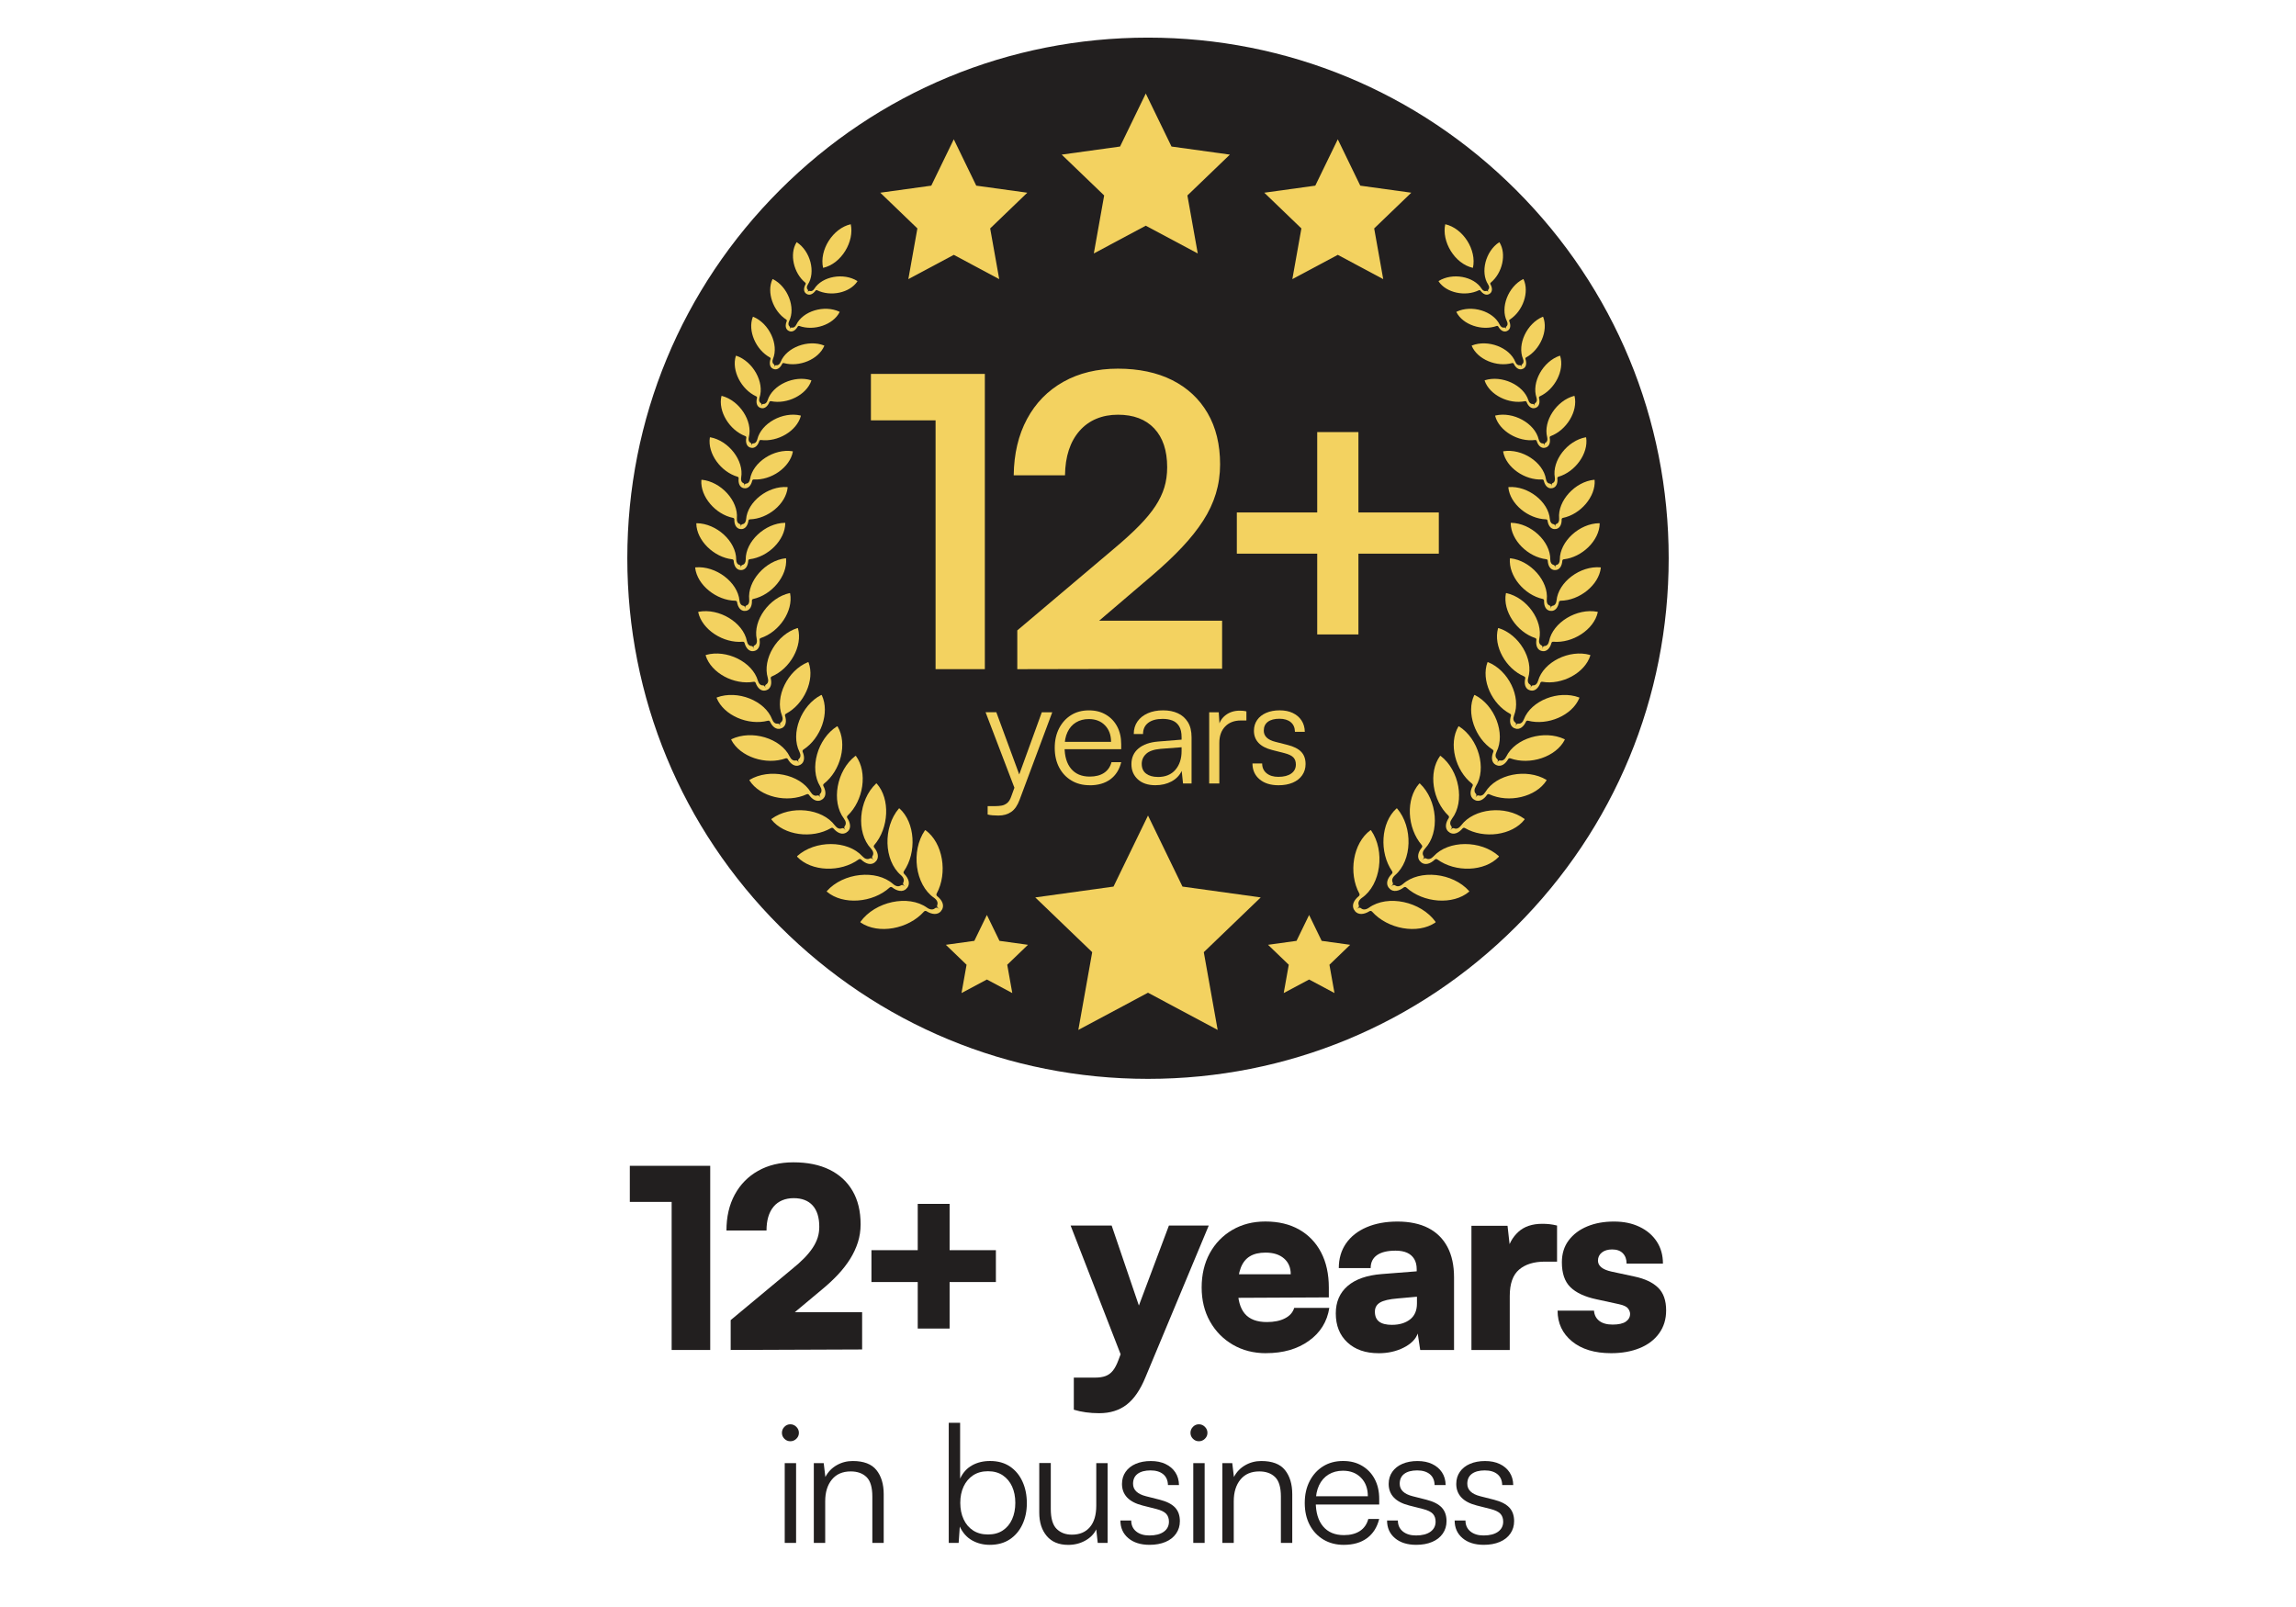
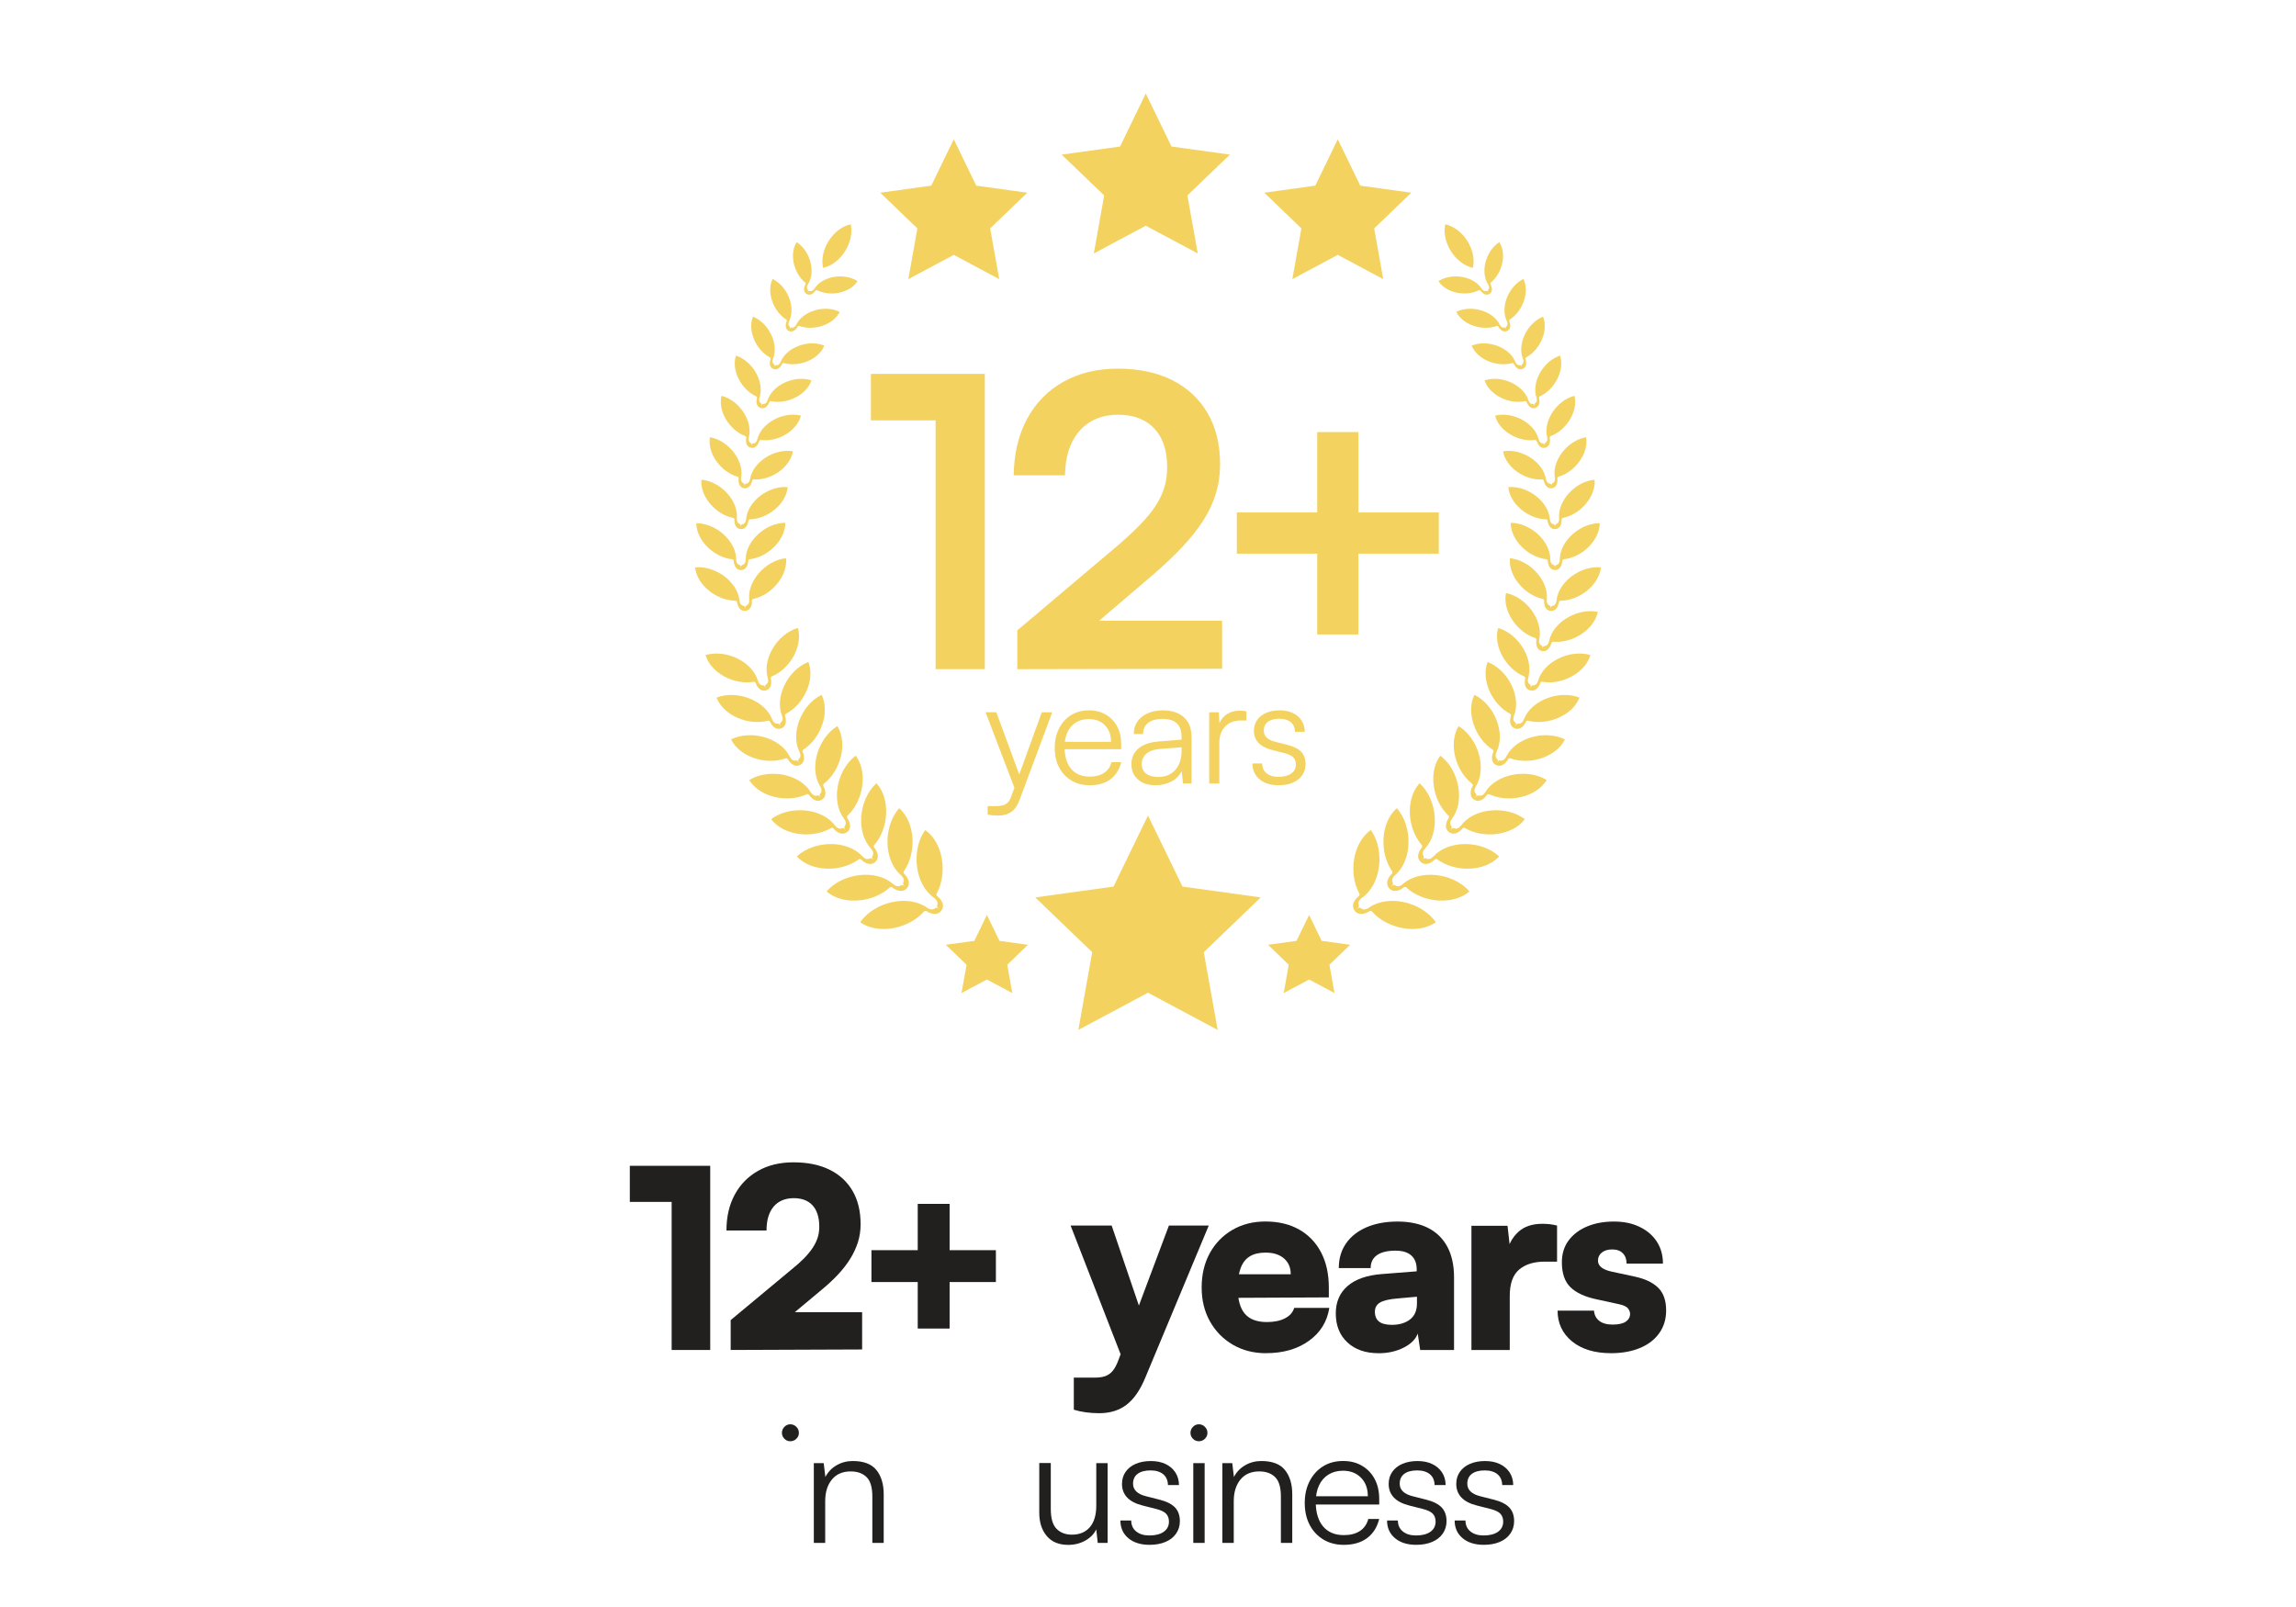
<svg xmlns="http://www.w3.org/2000/svg" id="Finals" viewBox="0 0 1000 700">
  <defs>
    <style> .cls-1 { fill: #f3d260; } .cls-2 { fill: #221f1f; } </style>
  </defs>
  <g id="VRT-Years">
    <g>
      <g>
        <path class="cls-2" d="M292.52,523.54h-18.21v-15.72h35.02v80.22h-16.8v-64.5Z" />
        <path class="cls-2" d="M375.48,587.82l-57.24.22v-13.01l26.45-22.01c2.17-1.73,4.01-3.38,5.53-4.93,1.52-1.55,2.76-3.07,3.74-4.55.98-1.48,1.7-2.96,2.17-4.44.47-1.48.7-3.05.7-4.72,0-4.05-.96-7.14-2.87-9.27-1.92-2.13-4.68-3.2-8.29-3.2s-6.67,1.23-8.73,3.69c-2.06,2.46-3.09,5.93-3.09,10.41h-17.45c0-6,1.21-11.22,3.63-15.67,2.42-4.44,5.82-7.9,10.19-10.35,4.37-2.46,9.49-3.69,15.34-3.69,6.14,0,11.38,1.07,15.72,3.2,4.34,2.13,7.68,5.2,10.03,9.22,2.35,4.01,3.52,8.87,3.52,14.58,0,2.75-.4,5.37-1.19,7.86-.8,2.49-1.92,4.9-3.36,7.21-1.45,2.31-3.18,4.55-5.2,6.72-2.02,2.17-4.3,4.3-6.83,6.4l-17.78,14.85-6.5-4.77h41.52v16.26Z" />
        <path class="cls-2" d="M379.55,544.57h54.2v13.88h-54.2v-13.88ZM413.59,524.4v54.31h-13.88v-54.31h13.88Z" />
        <path class="cls-2" d="M484.17,533.84l15.94,46.83-8.13,19.3-25.69-66.13h17.89ZM467.69,614.06v-13.98h9.22c1.88,0,3.43-.24,4.66-.71,1.23-.47,2.28-1.25,3.14-2.33.87-1.08,1.66-2.6,2.39-4.55l22.01-58.65h17.35l-27.54,66.02c-2.24,5.49-4.97,9.49-8.19,11.98-3.22,2.49-7.21,3.74-11.98,3.74-2.02,0-3.96-.13-5.8-.38-1.84-.25-3.6-.63-5.26-1.14Z" />
        <path class="cls-2" d="M551.44,589.45c-5.42,0-10.24-1.23-14.47-3.69-4.23-2.46-7.55-5.84-9.97-10.14-2.42-4.3-3.63-9.23-3.63-14.8s1.17-10.61,3.52-14.91c2.35-4.3,5.62-7.68,9.81-10.14,4.19-2.46,9-3.69,14.42-3.69,5.71,0,10.62,1.18,14.74,3.52,4.12,2.35,7.3,5.67,9.54,9.97,2.24,4.3,3.36,9.41,3.36,15.34v4.23l-46.62.22.22-10.3h29.81c0-2.89-.98-5.19-2.93-6.88-1.95-1.7-4.63-2.55-8.02-2.55-2.82,0-5.11.54-6.88,1.63-1.77,1.08-3.09,2.76-3.96,5.04-.87,2.28-1.3,5.19-1.3,8.73,0,5.06,1.03,8.8,3.09,11.22,2.06,2.42,5.26,3.63,9.59,3.63,3.18,0,5.82-.54,7.91-1.63,2.1-1.08,3.43-2.6,4.01-4.55h15.29c-.94,6-3.9,10.79-8.89,14.36-4.99,3.58-11.2,5.37-18.65,5.37Z" />
        <path class="cls-2" d="M600.44,589.45c-5.71,0-10.24-1.57-13.61-4.72s-5.04-7.35-5.04-12.63c0-4.99,1.72-8.96,5.15-11.93,3.43-2.96,8.4-4.7,14.91-5.2l15.18-1.19v-.87c0-1.81-.36-3.31-1.08-4.5-.72-1.19-1.75-2.1-3.09-2.71-1.34-.61-3.02-.92-5.04-.92-3.54,0-6.23.65-8.08,1.95-1.84,1.3-2.76,3.18-2.76,5.64h-13.88c0-4.12,1.05-7.7,3.14-10.73,2.1-3.04,5.08-5.38,8.94-7.05,3.87-1.66,8.36-2.49,13.5-2.49s9.74.94,13.39,2.82c3.65,1.88,6.43,4.63,8.35,8.24,1.91,3.61,2.87,8.02,2.87,13.23v31.66h-14.74l-1.08-7.16c-.87,2.46-2.91,4.5-6.12,6.13-3.22,1.63-6.85,2.44-10.9,2.44ZM606.29,577.09c3.18,0,5.78-.78,7.81-2.33,2.02-1.55,3.04-3.88,3.04-6.99v-2.93l-8.46.76c-3.61.29-6.16.89-7.64,1.79-1.48.9-2.22,2.22-2.22,3.96,0,1.95.61,3.4,1.84,4.34,1.23.94,3.11,1.41,5.64,1.41Z" />
        <path class="cls-2" d="M678.16,533.84v15.72h-5.31c-4.77,0-8.51,1.16-11.22,3.47-2.71,2.31-4.07,6.14-4.07,11.49v23.52h-16.69v-54.1h15.72l1.3,11.6h-1.52c.72-3.61,2.37-6.59,4.93-8.94,2.56-2.35,6.05-3.52,10.46-3.52,1.01,0,2.04.05,3.09.16,1.05.11,2.15.31,3.31.6Z" />
        <path class="cls-2" d="M678.42,570.91h15.83c.14,1.88.9,3.36,2.28,4.44,1.37,1.08,3.32,1.63,5.85,1.63s4.52-.43,5.75-1.3c1.23-.87,1.84-1.99,1.84-3.36,0-.79-.31-1.59-.92-2.39-.61-.79-1.93-1.41-3.96-1.84l-9.97-2.17c-4.99-1.08-8.71-2.84-11.17-5.26-2.46-2.42-3.69-6.02-3.69-10.79,0-3.76.99-6.96,2.98-9.59,1.99-2.64,4.68-4.66,8.08-6.07,3.4-1.41,7.26-2.11,11.6-2.11s7.9.76,11.11,2.28c3.22,1.52,5.73,3.65,7.54,6.4,1.81,2.75,2.71,5.96,2.71,9.65h-15.83c0-1.88-.54-3.38-1.63-4.5-1.08-1.12-2.64-1.68-4.66-1.68-1.88,0-3.38.45-4.5,1.35-1.12.9-1.68,2.08-1.68,3.52,0,2.31,1.95,3.9,5.85,4.77l10.08,2.17c4.48.94,7.89,2.55,10.24,4.82,2.35,2.28,3.52,5.58,3.52,9.92,0,3.83-1.01,7.16-3.04,9.97-2.02,2.82-4.84,4.97-8.46,6.45-3.61,1.48-7.77,2.22-12.47,2.22-7.16,0-12.83-1.72-17.02-5.15-4.19-3.43-6.29-7.9-6.29-13.39Z" />
      </g>
      <g>
-         <path class="cls-2" d="M344.22,627.8c-1,0-1.87-.36-2.58-1.08-.72-.72-1.08-1.58-1.08-2.58s.36-1.88,1.08-2.62c.72-.74,1.58-1.11,2.58-1.11s1.88.37,2.62,1.11c.74.74,1.11,1.61,1.11,2.62s-.37,1.87-1.11,2.58c-.74.72-1.61,1.08-2.62,1.08ZM341.78,672.07v-34.73h4.95v34.73h-4.95Z" />
+         <path class="cls-2" d="M344.22,627.8c-1,0-1.87-.36-2.58-1.08-.72-.72-1.08-1.58-1.08-2.58s.36-1.88,1.08-2.62c.72-.74,1.58-1.11,2.58-1.11s1.88.37,2.62,1.11c.74.74,1.11,1.61,1.11,2.62s-.37,1.87-1.11,2.58c-.74.72-1.61,1.08-2.62,1.08ZM341.78,672.07v-34.73h4.95h-4.95Z" />
        <path class="cls-2" d="M359.4,672.07h-4.95v-34.73h4.31l.72,6.03c1.15-2.2,2.79-3.91,4.92-5.13,2.13-1.22,4.46-1.83,7-1.83,4.78,0,8.23,1.32,10.33,3.95,2.1,2.63,3.16,6.12,3.16,10.48v21.24h-4.95v-20.16c0-4.06-.85-6.91-2.55-8.54-1.7-1.63-3.98-2.44-6.85-2.44-3.54,0-6.28,1.18-8.22,3.55s-2.91,5.51-2.91,9.44v18.15Z" />
-         <path class="cls-2" d="M417.52,672.07h-4.3v-52.31h4.95v24.32c1.19-2.58,2.93-4.51,5.2-5.78,2.27-1.27,4.89-1.9,7.86-1.9,3.4,0,6.28.8,8.65,2.4,2.37,1.6,4.19,3.79,5.45,6.57,1.27,2.77,1.9,5.91,1.9,9.4s-.65,6.54-1.94,9.29c-1.29,2.75-3.13,4.91-5.52,6.49-2.39,1.58-5.29,2.37-8.68,2.37-2.87,0-5.45-.66-7.75-1.97s-4.07-3.31-5.31-5.99l-.5,7.1ZM418.24,654.63c0,2.68.48,5.06,1.44,7.14.96,2.08,2.33,3.71,4.13,4.88,1.79,1.17,3.96,1.76,6.49,1.76s4.69-.58,6.46-1.76c1.77-1.17,3.12-2.8,4.05-4.88.93-2.08,1.4-4.46,1.4-7.14s-.47-5.05-1.4-7.1c-.93-2.06-2.29-3.68-4.05-4.88-1.77-1.2-3.92-1.79-6.46-1.79s-4.7.6-6.49,1.79c-1.79,1.2-3.17,2.82-4.13,4.88-.96,2.06-1.44,4.42-1.44,7.1Z" />
        <path class="cls-2" d="M477.46,637.34h4.95v34.73h-4.3l-.65-5.88c-.96,2.01-2.55,3.64-4.77,4.88s-4.7,1.87-7.43,1.87c-4.07,0-7.19-1.29-9.36-3.87-2.18-2.58-3.26-5.98-3.26-10.19v-21.6h5.02v20.02c0,4.11.85,7.01,2.55,8.68,1.7,1.68,3.91,2.51,6.64,2.51,3.35,0,5.96-1.09,7.82-3.26,1.87-2.18,2.8-5.32,2.8-9.43v-18.44Z" />
        <path class="cls-2" d="M487.95,662.31h4.74c0,2.01.72,3.6,2.15,4.77,1.44,1.17,3.35,1.76,5.74,1.76,2.68,0,4.77-.54,6.28-1.61,1.51-1.08,2.26-2.55,2.26-4.41,0-1.43-.41-2.58-1.22-3.44-.81-.86-2.25-1.55-4.31-2.08l-5.96-1.51c-3.01-.76-5.26-1.94-6.74-3.52-1.48-1.58-2.22-3.54-2.22-5.88,0-2.01.53-3.77,1.58-5.27,1.05-1.51,2.52-2.67,4.41-3.48,1.89-.81,4.08-1.22,6.57-1.22s4.57.43,6.39,1.29c1.82.86,3.24,2.07,4.27,3.62,1.03,1.55,1.57,3.41,1.61,5.56h-4.81c-.05-2.06-.74-3.63-2.08-4.74-1.34-1.1-3.18-1.65-5.52-1.65s-4.32.5-5.63,1.51c-1.32,1-1.97,2.44-1.97,4.3,0,2.68,1.89,4.5,5.67,5.45l5.96,1.51c3.01.77,5.23,1.89,6.64,3.37,1.41,1.48,2.12,3.47,2.12,5.95,0,2.06-.55,3.87-1.65,5.45-1.1,1.58-2.64,2.79-4.63,3.62-1.99.84-4.29,1.26-6.92,1.26-3.87,0-6.96-.97-9.26-2.91-2.3-1.94-3.44-4.51-3.44-7.71Z" />
        <path class="cls-2" d="M522.16,627.8c-1,0-1.87-.36-2.58-1.08-.72-.72-1.08-1.58-1.08-2.58s.36-1.88,1.08-2.62c.72-.74,1.58-1.11,2.58-1.11s1.88.37,2.62,1.11c.74.74,1.11,1.61,1.11,2.62s-.37,1.87-1.11,2.58c-.74.72-1.61,1.08-2.62,1.08ZM519.72,672.07v-34.73h4.95v34.73h-4.95Z" />
        <path class="cls-2" d="M537.34,672.07h-4.95v-34.73h4.31l.72,6.03c1.15-2.2,2.79-3.91,4.92-5.13,2.13-1.22,4.46-1.83,7-1.83,4.78,0,8.23,1.32,10.33,3.95,2.1,2.63,3.16,6.12,3.16,10.48v21.24h-4.95v-20.16c0-4.06-.85-6.91-2.55-8.54-1.7-1.63-3.98-2.44-6.85-2.44-3.54,0-6.28,1.18-8.22,3.55s-2.91,5.51-2.91,9.44v18.15Z" />
        <path class="cls-2" d="M585.27,672.93c-3.35,0-6.3-.77-8.86-2.3-2.56-1.53-4.56-3.66-5.99-6.39-1.43-2.73-2.15-5.91-2.15-9.54s.71-6.76,2.12-9.51c1.41-2.75,3.36-4.9,5.85-6.46,2.49-1.55,5.38-2.33,8.68-2.33s5.92.69,8.29,2.08c2.37,1.39,4.21,3.31,5.52,5.78,1.31,2.46,1.97,5.35,1.97,8.65v2.44h-29.7l.14-3.59h24.61c0-3.35-.99-6.04-2.98-8.07-1.99-2.03-4.6-3.05-7.86-3.05-2.39,0-4.48.55-6.28,1.65-1.79,1.1-3.17,2.67-4.13,4.7-.96,2.03-1.44,4.44-1.44,7.21,0,4.59,1.06,8.16,3.19,10.69,2.13,2.54,5.15,3.8,9.08,3.8,2.82,0,5.14-.6,6.96-1.79,1.82-1.2,3.04-2.94,3.66-5.24h4.74c-.91,3.64-2.68,6.42-5.31,8.36-2.63,1.94-6,2.91-10.12,2.91Z" />
        <path class="cls-2" d="M604.09,662.31h4.74c0,2.01.72,3.6,2.15,4.77,1.43,1.17,3.35,1.76,5.74,1.76,2.68,0,4.77-.54,6.28-1.61,1.51-1.08,2.26-2.55,2.26-4.41,0-1.43-.41-2.58-1.22-3.44-.81-.86-2.25-1.55-4.3-2.08l-5.96-1.51c-3.01-.76-5.26-1.94-6.74-3.52-1.48-1.58-2.22-3.54-2.22-5.88,0-2.01.53-3.77,1.58-5.27,1.05-1.51,2.52-2.67,4.41-3.48,1.89-.81,4.08-1.22,6.56-1.22s4.57.43,6.39,1.29c1.82.86,3.24,2.07,4.27,3.62,1.03,1.55,1.57,3.41,1.61,5.56h-4.81c-.05-2.06-.74-3.63-2.08-4.74-1.34-1.1-3.18-1.65-5.52-1.65s-4.32.5-5.63,1.51c-1.32,1-1.97,2.44-1.97,4.3,0,2.68,1.89,4.5,5.67,5.45l5.96,1.51c3.01.77,5.23,1.89,6.64,3.37,1.41,1.48,2.12,3.47,2.12,5.95,0,2.06-.55,3.87-1.65,5.45-1.1,1.58-2.64,2.79-4.63,3.62-1.99.84-4.29,1.26-6.92,1.26-3.87,0-6.96-.97-9.26-2.91-2.3-1.94-3.44-4.51-3.44-7.71Z" />
        <path class="cls-2" d="M633.54,662.31h4.73c0,2.01.72,3.6,2.15,4.77,1.44,1.17,3.35,1.76,5.74,1.76,2.68,0,4.77-.54,6.28-1.61,1.51-1.08,2.26-2.55,2.26-4.41,0-1.43-.41-2.58-1.22-3.44-.81-.86-2.25-1.55-4.3-2.08l-5.96-1.51c-3.01-.76-5.26-1.94-6.74-3.52-1.48-1.58-2.22-3.54-2.22-5.88,0-2.01.53-3.77,1.58-5.27,1.05-1.51,2.52-2.67,4.41-3.48,1.89-.81,4.08-1.22,6.56-1.22s4.57.43,6.39,1.29c1.82.86,3.24,2.07,4.27,3.62,1.03,1.55,1.57,3.41,1.61,5.56h-4.81c-.05-2.06-.74-3.63-2.08-4.74-1.34-1.1-3.18-1.65-5.52-1.65s-4.32.5-5.63,1.51c-1.32,1-1.97,2.44-1.97,4.3,0,2.68,1.89,4.5,5.67,5.45l5.96,1.51c3.01.77,5.23,1.89,6.64,3.37,1.41,1.48,2.12,3.47,2.12,5.95,0,2.06-.55,3.87-1.65,5.45-1.1,1.58-2.64,2.79-4.63,3.62-1.99.84-4.29,1.26-6.92,1.26-3.87,0-6.96-.97-9.26-2.91-2.3-1.94-3.44-4.51-3.44-7.71Z" />
      </g>
    </g>
    <g>
-       <path class="cls-2" d="M660.36,82.81c-42.83-42.83-99.78-66.42-160.36-66.42s-117.53,23.59-160.36,66.42-66.42,99.78-66.42,160.36,23.59,117.53,66.42,160.36c42.83,42.83,99.78,66.42,160.36,66.42s117.53-23.59,160.36-66.42c42.83-42.83,66.42-99.78,66.42-160.36s-23.59-117.53-66.42-160.36Z" />
      <g>
        <g>
          <g>
            <path class="cls-1" d="M625.24,401.53c-6.41-8.86-20.86-11.97-29-6.15h0c-1.29.91-2.56,1.04-3.47.25-.33-.28-.79-.31-1.17-.11l-.75.44.66-.55c.32-.28.45-.74.29-1.14-.43-1.13.11-2.28,1.4-3.19h0c8.22-5.7,10.16-20.35,3.97-29.37-.07-.1-.21-.13-.31-.05-7.57,5.52-9.7,18.64-4.8,27.6.2.37.11.83-.22,1.08-2.15,1.7-3.31,4.01-2.04,6.06.03.05.08.08.13.1.07.02.11.08.1.15,0,.05.01.11.05.16,1.5,1.88,4.07,1.56,6.39.11.35-.22.82-.15,1.1.16,6.79,7.63,19.86,10.04,27.6,4.77.1-.07.13-.21.05-.31Z" />
            <path class="cls-1" d="M639.86,388.13c-7.14-7.98-21.52-9.54-28.85-3.05h0c-1.17,1.02-2.38,1.27-3.36.6-.34-.24-.81-.23-1.15.01l-.68.5.59-.61c.28-.31.36-.76.17-1.14-.54-1.06-.12-2.23,1.05-3.24h0c7.43-6.39,7.83-20.84.89-29-.08-.09-.22-.1-.31-.02-6.81,6.14-7.56,19.13-1.88,27.35.23.34.19.79-.1,1.08-1.92,1.88-2.81,4.24-1.38,6.11.04.05.08.07.14.08.07.01.11.07.12.13,0,.05.02.11.06.15,1.65,1.68,4.12,1.11,6.24-.54.32-.25.78-.23,1.08.04,7.38,6.74,20.35,7.77,27.35,1.85.09-.08.1-.22.02-.31Z" />
            <path class="cls-1" d="M652.77,372.89c-7.8-7-21.95-6.98-28.39.12h0c-1.02,1.11-2.18,1.49-3.2.94-.36-.2-.81-.13-1.12.14l-.61.56.51-.65c.24-.33.27-.78.04-1.12-.63-.97-.36-2.15.67-3.27h0c6.54-7.01,5.39-21.11-2.23-28.3-.09-.08-.23-.08-.3.01-5.97,6.7-5.3,19.41,1.1,26.8.26.3.27.75.02,1.06-1.66,2.03-2.28,4.43-.69,6.09.04.04.09.06.14.07.07,0,.12.05.13.12,0,.05.03.1.08.14,1.79,1.45,4.12.64,6.01-1.19.29-.28.73-.31,1.06-.07,7.9,5.77,20.62,5.38,26.8-1.12.08-.09.08-.22-.01-.3Z" />
            <path class="cls-1" d="M663.96,356.7c-8.27-6.05-22.04-4.65-27.61,2.88h0c-.89,1.18-1.98,1.66-3.02,1.22-.37-.15-.8-.05-1.07.24l-.54.6.43-.69c.2-.35.18-.79-.07-1.1-.71-.88-.56-2.06.33-3.24h0c5.68-7.45,3.19-21.07-4.93-27.32-.09-.07-.23-.05-.3.04-5.15,7.1-3.27,19.4,3.68,25.97.28.27.33.7.12,1.03-1.42,2.14-1.79,4.53-.08,5.99.04.04.09.05.15.05.06,0,.12.04.14.1.01.05.04.09.09.13,1.88,1.24,4.07.22,5.73-1.74.25-.3.68-.37,1.02-.17,8.25,4.84,20.59,3.22,25.97-3.7.07-.09.05-.23-.04-.3Z" />
            <path class="cls-1" d="M673.51,339.68c-8.61-5.12-21.87-2.48-26.6,5.37h0c-.76,1.23-1.77,1.8-2.83,1.47-.37-.12-.78.02-1.02.33l-.47.64.35-.71c.17-.36.11-.78-.17-1.06-.77-.79-.73-1.95.02-3.19h0c4.84-7.78,1.14-20.79-7.33-26.13-.1-.06-.23-.03-.28.07-4.36,7.39-1.38,19.18,5.99,24.93.3.24.39.65.21.99-1.18,2.21-1.32,4.57.48,5.83.04.03.1.04.15.04.06,0,.12.03.14.09.02.05.05.09.1.11,1.94,1.03,3.99-.17,5.41-2.23.22-.31.63-.43.98-.26,8.47,3.95,20.33,1.23,24.92-6.01.06-.1.03-.22-.07-.28Z" />
            <path class="cls-1" d="M681.43,321.99c-8.83-4.21-21.5-.46-25.4,7.59h0c-.62,1.27-1.56,1.91-2.62,1.68-.37-.08-.76.09-.97.42l-.4.66.28-.72c.13-.36.03-.77-.26-1.02-.82-.7-.89-1.83-.26-3.1h0c4.01-8-.74-20.33-9.46-24.76-.1-.05-.22,0-.27.09-3.58,7.57.37,18.78,8.05,23.72.31.2.44.6.29.95-.95,2.26-.88,4.57.99,5.63.05.03.1.03.15.02.06-.01.12.02.14.07.02.04.06.08.11.1,1.98.83,3.86-.52,5.07-2.65.18-.32.58-.47.93-.34,8.59,3.08,19.89-.62,23.71-8.08.05-.1,0-.22-.09-.27Z" />
            <path class="cls-1" d="M687.75,303.8c-8.95-3.34-20.95,1.39-24.05,9.56h0c-.5,1.29-1.36,1.99-2.4,1.86-.37-.05-.73.16-.9.49l-.33.68.21-.72c.1-.36-.03-.75-.34-.97-.86-.61-1.02-1.71-.52-3h0c3.22-8.12-2.46-19.71-11.33-23.27-.1-.04-.22.01-.25.11-2.83,7.67,1.97,18.24,9.87,22.38.32.17.48.55.37.89-.73,2.28-.46,4.52,1.45,5.39.05.02.1.02.14,0,.06-.02.12,0,.15.06.02.04.06.07.11.09,2,.64,3.71-.83,4.7-3.01.15-.33.52-.51.87-.41,8.62,2.26,19.29-2.31,22.37-9.89.04-.1-.01-.22-.11-.25Z" />
            <path class="cls-1" d="M692.5,285.28c-8.97-2.52-20.26,3.06-22.6,11.26h0c-.38,1.29-1.16,2.05-2.18,2.01-.36-.01-.7.21-.84.55l-.27.69.15-.72c.06-.36-.09-.73-.41-.91-.89-.52-1.13-1.58-.75-2.87h0c2.46-8.16-4-18.96-12.91-21.7-.1-.03-.21.03-.24.13-2.13,7.69,3.4,17.57,11.42,20.95.33.14.51.49.43.84-.53,2.27-.08,4.43,1.85,5.13.05.02.1.01.14,0,.05-.02.11,0,.15.04.03.04.07.07.12.08,2,.46,3.54-1.11,4.33-3.31.12-.33.46-.53.82-.47,8.57,1.5,18.57-3.82,20.94-11.44.03-.1-.03-.21-.13-.24Z" />
            <path class="cls-1" d="M695.74,266.49c-8.92-1.71-19.44,4.63-21.05,12.78h0c-.26,1.29-.96,2.08-1.96,2.13-.36.02-.66.26-.77.6l-.2.69.08-.71c.03-.35-.15-.7-.47-.86-.9-.44-1.23-1.44-.96-2.73h0c1.73-8.13-5.44-18.1-14.32-20.04-.1-.02-.2.04-.22.15-1.44,7.65,4.74,16.8,12.8,19.43.33.11.54.44.49.78-.33,2.25.28,4.31,2.21,4.83.05.01.1,0,.14-.01.05-.03.11-.01.15.03.03.03.07.06.12.07,1.98.28,3.35-1.37,3.94-3.57.09-.34.41-.56.75-.53,8.45.76,17.73-5.22,19.42-12.82.02-.1-.04-.2-.15-.22Z" />
            <path class="cls-1" d="M697.07,247.14c-8.82-.78-18.39,6.41-19.14,14.47h0c-.13,1.27-.72,2.11-1.69,2.26-.34.05-.61.32-.69.66l-.13.69v-.7c0-.35-.2-.66-.53-.78-.92-.33-1.33-1.28-1.2-2.55h0c.87-8.06-7.06-17.01-15.86-18.01-.1-.01-.19.06-.2.16-.64,7.56,6.26,15.82,14.33,17.57.33.07.56.37.55.71-.1,2.22.7,4.15,2.62,4.47.05,0,.09,0,.13-.03.05-.03.11-.02.15.01.03.03.07.05.12.05,1.94.08,3.11-1.66,3.46-3.85.05-.33.34-.58.68-.59,8.27-.1,16.68-6.82,17.56-14.35.01-.1-.06-.19-.16-.2Z" />
            <path class="cls-1" d="M696.56,227.91c-8.63.07-17.22,7.93-17.2,15.82h0c0,1.25-.5,2.12-1.43,2.35-.33.08-.57.37-.6.7l-.06.68-.05-.68c-.04-.34-.27-.62-.6-.71-.92-.24-1.41-1.11-1.41-2.36h0c.09-7.89-8.44-15.83-17.06-15.98-.1,0-.18.08-.18.18.09,7.39,7.54,14.75,15.54,15.69.33.04.58.31.6.64.11,2.16,1.07,3.96,2.96,4.08.05,0,.09-.01.12-.04.04-.03.1-.03.14,0,.03.03.08.04.12.04,1.89-.11,2.86-1.9,3-4.06.02-.33.28-.6.6-.63,8-.87,15.53-8.17,15.68-15.55,0-.1-.08-.18-.18-.18Z" />
            <path class="cls-1" d="M694.36,208.98c-8.35.82-16,9.19-15.3,16.84h0c.1,1.21-.3,2.1-1.18,2.4-.31.11-.52.4-.52.73v.66s-.11-.65-.11-.65c-.06-.32-.32-.58-.64-.63-.92-.15-1.46-.96-1.57-2.16h0c-.6-7.66-9.56-14.61-17.93-14-.1,0-.17.09-.16.19.73,7.15,8.6,13.64,16.43,13.86.32,0,.59.25.63.56.3,2.08,1.38,3.74,3.22,3.7.05,0,.09-.02.12-.05.04-.04.09-.04.14-.01.04.02.08.03.12.03,1.82-.27,2.61-2.09,2.55-4.19,0-.32.22-.6.53-.66,7.68-1.54,14.34-9.27,13.84-16.44,0-.1-.09-.17-.19-.16Z" />
            <path class="cls-1" d="M690.66,190.47c-8.03,1.47-14.77,10.19-13.47,17.55h0c.2,1.16-.12,2.05-.95,2.42-.29.13-.47.43-.45.75l.05.64-.16-.62c-.09-.31-.35-.54-.67-.56-.9-.07-1.5-.81-1.69-1.97h0c-1.2-7.37-10.44-13.39-18.5-12.12-.09.01-.15.1-.14.19,1.28,6.87,9.43,12.52,17.04,12.11.31-.02.59.19.66.5.46,1.99,1.64,3.52,3.42,3.33.04,0,.08-.03.11-.06.03-.04.09-.05.13-.02.04.02.08.03.12.02,1.75-.41,2.36-2.24,2.13-4.27-.03-.31.16-.6.46-.69,7.32-2.11,13.15-10.14,12.09-17.05-.01-.09-.1-.15-.19-.14Z" />
            <path class="cls-1" d="M685.6,172.45c-7.67,2.02-13.55,10.98-11.74,18h0c.28,1.11.03,2-.74,2.41-.27.15-.42.46-.38.76l.1.62-.2-.59c-.11-.29-.38-.49-.69-.5-.88,0-1.51-.67-1.79-1.78h0c-1.71-7.05-11.11-12.19-18.83-10.37-.09.02-.14.11-.12.2,1.75,6.56,10.07,11.43,17.41,10.46.3-.04.59.14.68.43.59,1.9,1.85,3.29,3.56,2.97.04,0,.08-.03.1-.06.03-.04.08-.05.13-.03.04.02.08.02.12,0,1.66-.52,2.12-2.34,1.75-4.29-.06-.3.11-.59.39-.7,6.93-2.59,11.98-10.8,10.44-17.42-.02-.09-.11-.14-.2-.12Z" />
            <path class="cls-1" d="M679.32,154.95c-7.29,2.49-12.36,11.57-10.12,18.25h0c.35,1.06.17,1.93-.55,2.39-.25.16-.38.47-.31.77l.14.59-.24-.56c-.13-.27-.41-.45-.71-.43-.85.06-1.51-.55-1.85-1.6h0c-2.14-6.71-11.61-11.03-18.95-8.73-.08.03-.13.12-.1.2,2.15,6.23,10.55,10.37,17.58,8.92.29-.06.58.1.69.37.7,1.8,2.02,3.05,3.66,2.63.04-.01.07-.04.09-.07.03-.04.08-.06.12-.04.04.01.08.01.12,0,1.57-.62,1.89-2.42,1.4-4.28-.08-.28.07-.58.33-.7,6.53-2.99,10.85-11.29,8.9-17.59-.03-.08-.12-.13-.2-.1Z" />
            <path class="cls-1" d="M671.9,138c-6.89,2.89-11.19,12.02-8.57,18.33h0c.41,1,.29,1.86-.37,2.35-.24.17-.33.48-.25.76l.18.56-.27-.53c-.14-.26-.42-.41-.71-.37-.82.11-1.5-.43-1.9-1.43h0c-2.52-6.35-11.97-9.9-18.92-7.18-.08.03-.12.12-.08.2,2.5,5.89,10.9,9.33,17.61,7.46.27-.08.57.06.69.31.8,1.69,2.16,2.82,3.71,2.3.04-.01.07-.04.09-.07.02-.04.07-.06.11-.05.04.01.08,0,.11,0,1.48-.71,1.67-2.46,1.07-4.24-.09-.27.03-.57.28-.7,6.12-3.33,9.75-11.65,7.44-17.62-.03-.08-.12-.12-.2-.08Z" />
            <path class="cls-1" d="M663.35,121.6c-6.46,3.26-10,12.38-7.04,18.31h0c.46.94.41,1.78-.2,2.3-.22.18-.29.49-.19.75l.21.53-.29-.49c-.15-.24-.44-.37-.71-.31-.78.16-1.48-.31-1.94-1.25h0c-2.87-5.97-12.24-8.76-18.78-5.66-.07.04-.11.13-.07.2,2.82,5.52,11.17,8.28,17.53,6.01.26-.09.55.02.69.26.89,1.58,2.28,2.58,3.75,1.97.04-.02.06-.04.08-.08.02-.04.06-.06.11-.05.04,0,.07,0,.11-.02,1.38-.79,1.44-2.5.74-4.17-.11-.25-.01-.55.22-.7,5.69-3.64,8.63-11.93,6-17.54-.04-.07-.13-.11-.2-.07Z" />
            <path class="cls-1" d="M652.9,105.56c-5.85,3.85-8.25,13.01-4.75,18.38h0c.55.85.59,1.66.06,2.23-.19.2-.22.5-.1.75l.26.49-.34-.44c-.17-.21-.46-.31-.72-.22-.73.25-1.45-.14-2-.99h0c-3.42-5.42-12.74-7.07-18.68-3.37-.07.04-.09.13-.04.2,3.32,5,11.65,6.73,17.52,3.84.24-.12.53-.05.69.17,1.03,1.42,2.48,2.23,3.82,1.48.03-.02.06-.05.07-.08.01-.04.05-.07.1-.06.03,0,.07,0,.1-.03,1.24-.91,1.11-2.56.25-4.09-.13-.23-.07-.53.13-.7,5.07-4.13,6.98-12.42,3.83-17.53-.04-.07-.13-.09-.2-.04Z" />
            <path class="cls-1" d="M629.47,97.68c7.76,1.74,13.79,11.22,12.04,19-8.05-1.8-13.7-11.61-12.04-19Z" />
          </g>
          <g>
            <path class="cls-1" d="M374.76,401.53c6.41-8.86,20.86-11.97,29-6.15h0c1.29.91,2.56,1.04,3.47.25.33-.28.79-.31,1.17-.11l.75.44-.66-.55c-.32-.28-.45-.74-.29-1.14.43-1.13-.11-2.28-1.4-3.19h0c-8.22-5.7-10.16-20.35-3.97-29.37.07-.1.21-.13.31-.05,7.57,5.52,9.7,18.64,4.8,27.6-.2.37-.11.83.22,1.08,2.15,1.7,3.31,4.01,2.04,6.06-.03.05-.08.08-.13.1-.07.02-.11.08-.1.15,0,.05-.01.11-.05.16-1.5,1.88-4.07,1.56-6.39.11-.35-.22-.82-.15-1.1.16-6.79,7.63-19.86,10.04-27.6,4.77-.1-.07-.13-.21-.05-.31Z" />
            <path class="cls-1" d="M360.14,388.13c7.14-7.98,21.52-9.54,28.85-3.05h0c1.17,1.02,2.38,1.27,3.36.6.34-.24.81-.23,1.15.01l.68.5-.59-.61c-.28-.31-.36-.76-.17-1.14.54-1.06.12-2.23-1.05-3.24h0c-7.43-6.39-7.83-20.84-.89-29,.08-.09.22-.1.31-.02,6.81,6.14,7.56,19.13,1.88,27.35-.23.34-.19.79.1,1.08,1.92,1.88,2.81,4.24,1.38,6.11-.04.05-.08.07-.14.08-.07.01-.11.07-.12.13,0,.05-.02.11-.06.15-1.65,1.68-4.12,1.11-6.24-.54-.32-.25-.78-.23-1.08.04-7.38,6.74-20.35,7.77-27.35,1.85-.09-.08-.1-.22-.02-.31Z" />
            <path class="cls-1" d="M347.23,372.89c7.8-7,21.95-6.98,28.39.12h0c1.02,1.11,2.18,1.49,3.2.94.36-.2.81-.13,1.12.14l.61.56-.51-.65c-.24-.33-.27-.78-.04-1.12.63-.97.36-2.15-.67-3.27h0c-6.54-7.01-5.39-21.11,2.23-28.3.09-.08.23-.08.3.01,5.97,6.7,5.3,19.41-1.1,26.8-.26.3-.27.75-.02,1.06,1.66,2.03,2.28,4.43.69,6.09-.04.04-.09.06-.14.07-.07,0-.12.05-.13.12,0,.05-.03.1-.08.14-1.79,1.45-4.12.64-6.01-1.19-.29-.28-.73-.31-1.06-.07-7.9,5.77-20.62,5.38-26.8-1.12-.08-.09-.08-.22.01-.3Z" />
            <path class="cls-1" d="M336.04,356.7c8.27-6.05,22.04-4.65,27.61,2.88h0c.89,1.18,1.98,1.66,3.02,1.22.37-.15.8-.05,1.07.24l.54.6-.43-.69c-.2-.35-.18-.79.07-1.1.71-.88.56-2.06-.33-3.24h0c-5.68-7.45-3.19-21.07,4.93-27.32.09-.07.23-.05.3.04,5.15,7.1,3.27,19.4-3.68,25.97-.28.27-.33.7-.12,1.03,1.42,2.14,1.79,4.53.08,5.99-.04.04-.09.05-.15.05-.06,0-.12.04-.14.1-.01.05-.04.09-.09.13-1.88,1.24-4.07.22-5.73-1.74-.25-.3-.68-.37-1.02-.17-8.25,4.84-20.59,3.22-25.97-3.7-.07-.09-.05-.23.04-.3Z" />
            <path class="cls-1" d="M326.49,339.68c8.61-5.12,21.87-2.48,26.6,5.37h0c.76,1.23,1.77,1.8,2.83,1.47.37-.12.78.02,1.02.33l.47.64-.35-.71c-.17-.36-.11-.78.17-1.06.77-.79.73-1.95-.02-3.19h0c-4.84-7.78-1.14-20.79,7.33-26.13.1-.06.23-.03.28.07,4.36,7.39,1.38,19.18-5.99,24.93-.3.24-.39.65-.21.99,1.18,2.21,1.32,4.57-.48,5.83-.04.03-.1.04-.15.04-.06,0-.12.03-.14.09-.02.05-.05.09-.1.11-1.94,1.03-3.99-.17-5.41-2.23-.22-.31-.63-.43-.98-.26-8.47,3.95-20.33,1.23-24.92-6.01-.06-.1-.03-.22.07-.28Z" />
            <path class="cls-1" d="M318.57,321.99c8.83-4.21,21.5-.46,25.4,7.59h0c.62,1.27,1.56,1.91,2.62,1.68.37-.08.76.09.97.42l.4.66-.28-.72c-.13-.36-.03-.77.26-1.02.82-.7.89-1.83.26-3.1h0c-4.01-8,.74-20.33,9.46-24.76.1-.05.22,0,.27.09,3.58,7.57-.37,18.78-8.05,23.72-.31.2-.44.6-.29.95.95,2.26.88,4.57-.99,5.63-.05.03-.1.03-.15.02-.06-.01-.12.02-.14.07-.02.04-.06.08-.11.1-1.98.83-3.86-.52-5.07-2.65-.18-.32-.58-.47-.93-.34-8.59,3.08-19.89-.62-23.71-8.08-.05-.1,0-.22.09-.27Z" />
            <path class="cls-1" d="M312.25,303.8c8.95-3.34,20.95,1.39,24.05,9.56h0c.5,1.29,1.36,1.99,2.4,1.86.37-.05.73.16.9.49l.33.68-.21-.72c-.1-.36.03-.75.34-.97.86-.61,1.02-1.71.52-3h0c-3.22-8.12,2.46-19.71,11.33-23.27.1-.04.22.01.25.11,2.83,7.67-1.97,18.24-9.87,22.38-.32.17-.48.55-.37.89.73,2.28.46,4.52-1.45,5.39-.05.02-.1.02-.14,0-.06-.02-.12,0-.15.06-.02.04-.06.07-.11.09-2,.64-3.71-.83-4.7-3.01-.15-.33-.52-.51-.87-.41-8.62,2.26-19.29-2.31-22.37-9.89-.04-.1.01-.22.11-.25Z" />
            <path class="cls-1" d="M307.5,285.28c8.97-2.52,20.26,3.06,22.6,11.26h0c.38,1.29,1.16,2.05,2.18,2.01.36-.01.7.21.84.55l.27.69-.15-.72c-.06-.36.09-.73.41-.91.89-.52,1.13-1.58.75-2.87h0c-2.46-8.16,4-18.96,12.91-21.7.1-.03.21.03.24.13,2.13,7.69-3.4,17.57-11.42,20.95-.33.14-.51.49-.43.84.53,2.27.08,4.43-1.85,5.13-.05.02-.1.01-.14,0-.05-.02-.11,0-.15.04-.03.04-.07.07-.12.08-2,.46-3.54-1.11-4.33-3.31-.12-.33-.46-.53-.82-.47-8.57,1.5-18.57-3.82-20.94-11.44-.03-.1.03-.21.13-.24Z" />
-             <path class="cls-1" d="M304.26,266.49c8.92-1.71,19.44,4.63,21.05,12.78h0c.26,1.29.96,2.08,1.96,2.13.36.02.66.26.77.6l.2.69-.08-.71c-.03-.35.15-.7.47-.86.9-.44,1.23-1.44.96-2.73h0c-1.73-8.13,5.44-18.1,14.32-20.04.1-.02.2.04.22.15,1.44,7.65-4.74,16.8-12.8,19.43-.33.11-.54.44-.49.78.33,2.25-.28,4.31-2.21,4.83-.05.01-.1,0-.14-.01-.05-.03-.11-.01-.15.03-.03.03-.07.06-.12.07-1.98.28-3.35-1.37-3.94-3.57-.09-.34-.41-.56-.75-.53-8.45.76-17.73-5.22-19.42-12.82-.02-.1.04-.2.15-.22Z" />
            <path class="cls-1" d="M302.93,247.14c8.82-.78,18.39,6.41,19.14,14.47h0c.13,1.27.72,2.11,1.69,2.26.34.05.61.32.69.66l.13.69v-.7c0-.35.2-.66.53-.78.92-.33,1.33-1.28,1.2-2.55h0c-.87-8.06,7.06-17.01,15.86-18.01.1-.01.19.06.2.16.64,7.56-6.26,15.82-14.33,17.57-.33.07-.56.37-.55.71.1,2.22-.7,4.15-2.62,4.47-.05,0-.09,0-.13-.03-.05-.03-.11-.02-.15.01-.03.03-.07.05-.12.05-1.94.08-3.11-1.66-3.46-3.85-.05-.33-.34-.58-.68-.59-8.27-.1-16.68-6.82-17.56-14.35-.01-.1.06-.19.16-.2Z" />
            <path class="cls-1" d="M303.44,227.91c8.63.07,17.22,7.93,17.2,15.82h0c0,1.25.5,2.12,1.43,2.35.33.08.57.37.6.7l.06.68.05-.68c.04-.34.27-.62.6-.71.92-.24,1.41-1.11,1.41-2.36h0c-.09-7.89,8.44-15.83,17.06-15.98.1,0,.18.08.18.18-.09,7.39-7.54,14.75-15.54,15.69-.33.04-.58.31-.6.64-.11,2.16-1.07,3.96-2.96,4.08-.05,0-.09-.01-.12-.04-.04-.03-.1-.03-.14,0-.03.03-.08.04-.12.04-1.89-.11-2.86-1.9-3-4.06-.02-.33-.28-.6-.6-.63-8-.87-15.53-8.17-15.68-15.55,0-.1.08-.18.18-.18Z" />
            <path class="cls-1" d="M305.64,208.98c8.35.82,16,9.19,15.3,16.84h0c-.1,1.21.3,2.1,1.18,2.4.31.11.52.4.52.73v.66s.11-.65.11-.65c.06-.32.32-.58.64-.63.92-.15,1.46-.96,1.57-2.16h0c.6-7.66,9.56-14.61,17.93-14,.1,0,.17.09.16.19-.73,7.15-8.6,13.64-16.43,13.86-.32,0-.59.25-.63.56-.3,2.08-1.38,3.74-3.22,3.7-.05,0-.09-.02-.12-.05-.04-.04-.09-.04-.14-.01-.04.02-.08.03-.12.03-1.82-.27-2.61-2.09-2.55-4.19,0-.32-.22-.6-.53-.66-7.68-1.54-14.34-9.27-13.84-16.44,0-.1.09-.17.19-.16Z" />
            <path class="cls-1" d="M309.34,190.47c8.03,1.47,14.77,10.19,13.47,17.55h0c-.2,1.16.12,2.05.95,2.42.29.13.47.43.45.75l-.05.64.16-.62c.09-.31.35-.54.67-.56.9-.07,1.5-.81,1.69-1.97h0c1.2-7.37,10.44-13.39,18.5-12.12.09.01.15.1.14.19-1.28,6.87-9.43,12.52-17.04,12.11-.31-.02-.59.19-.66.5-.46,1.99-1.64,3.52-3.42,3.33-.04,0-.08-.03-.11-.06-.03-.04-.09-.05-.13-.02-.04.02-.08.03-.12.02-1.75-.41-2.36-2.24-2.13-4.27.03-.31-.16-.6-.46-.69-7.32-2.11-13.15-10.14-12.09-17.05.01-.09.1-.15.19-.14Z" />
            <path class="cls-1" d="M314.4,172.45c7.67,2.02,13.55,10.98,11.74,18h0c-.28,1.11-.03,2,.74,2.41.27.15.42.46.38.76l-.1.62.2-.59c.11-.29.38-.49.69-.5.88,0,1.51-.67,1.79-1.78h0c1.71-7.05,11.11-12.19,18.83-10.37.09.02.14.11.12.2-1.75,6.56-10.07,11.43-17.41,10.46-.3-.04-.59.14-.68.43-.59,1.9-1.85,3.29-3.56,2.97-.04,0-.08-.03-.1-.06-.03-.04-.08-.05-.13-.03-.04.02-.08.02-.12,0-1.66-.52-2.12-2.34-1.75-4.29.06-.3-.11-.59-.39-.7-6.93-2.59-11.98-10.8-10.44-17.42.02-.09.11-.14.2-.12Z" />
            <path class="cls-1" d="M320.68,154.95c7.29,2.49,12.36,11.57,10.12,18.25h0c-.35,1.06-.17,1.93.55,2.39.25.16.38.47.31.77l-.14.59.24-.56c.13-.27.41-.45.71-.43.85.06,1.51-.55,1.85-1.6h0c2.14-6.71,11.61-11.03,18.95-8.73.08.03.13.12.1.2-2.15,6.23-10.55,10.37-17.58,8.92-.29-.06-.58.1-.69.37-.7,1.8-2.02,3.05-3.66,2.63-.04-.01-.07-.04-.09-.07-.03-.04-.08-.06-.12-.04-.04.01-.08.01-.12,0-1.57-.62-1.89-2.42-1.4-4.28.08-.28-.07-.58-.33-.7-6.53-2.99-10.85-11.29-8.9-17.59.03-.08.12-.13.2-.1Z" />
            <path class="cls-1" d="M328.1,138c6.89,2.89,11.19,12.02,8.57,18.33h0c-.41,1-.29,1.86.37,2.35.24.17.33.48.25.76l-.18.56.27-.53c.14-.26.42-.41.71-.37.82.11,1.5-.43,1.9-1.43h0c2.52-6.35,11.97-9.9,18.92-7.18.08.03.12.12.08.2-2.5,5.89-10.9,9.33-17.61,7.46-.27-.08-.57.06-.69.31-.8,1.69-2.16,2.82-3.71,2.3-.04-.01-.07-.04-.09-.07-.02-.04-.07-.06-.11-.05-.04.01-.08,0-.11,0-1.48-.71-1.67-2.46-1.07-4.24.09-.27-.03-.57-.28-.7-6.12-3.33-9.75-11.65-7.44-17.62.03-.08.12-.12.2-.08Z" />
            <path class="cls-1" d="M336.65,121.6c6.46,3.26,10,12.38,7.04,18.31h0c-.46.94-.41,1.78.2,2.3.22.18.29.49.19.75l-.21.53.29-.49c.15-.24.44-.37.71-.31.78.16,1.48-.31,1.94-1.25h0c2.87-5.97,12.24-8.76,18.78-5.66.07.04.11.13.07.2-2.82,5.52-11.17,8.28-17.53,6.01-.26-.09-.55.02-.69.26-.89,1.58-2.28,2.58-3.75,1.97-.04-.02-.06-.04-.08-.08-.02-.04-.06-.06-.11-.05-.04,0-.07,0-.11-.02-1.38-.79-1.44-2.5-.74-4.17.11-.25.01-.55-.22-.7-5.69-3.64-8.63-11.93-6-17.54.04-.07.13-.11.2-.07Z" />
            <path class="cls-1" d="M347.1,105.56c5.85,3.85,8.25,13.01,4.75,18.38h0c-.55.85-.59,1.66-.06,2.23.19.2.22.5.1.75l-.26.49.34-.44c.17-.21.46-.31.72-.22.73.25,1.45-.14,2-.99h0c3.42-5.42,12.74-7.07,18.68-3.37.07.04.09.13.04.2-3.32,5-11.65,6.73-17.52,3.84-.24-.12-.53-.05-.69.17-1.03,1.42-2.48,2.23-3.82,1.48-.03-.02-.06-.05-.07-.08-.01-.04-.05-.07-.1-.06-.03,0-.07,0-.1-.03-1.24-.91-1.11-2.56-.25-4.09.13-.23.07-.53-.13-.7-5.07-4.13-6.98-12.42-3.83-17.53.04-.07.13-.09.2-.04Z" />
            <path class="cls-1" d="M370.53,97.68c-7.76,1.74-13.79,11.22-12.04,19,8.05-1.8,13.7-11.61,12.04-19Z" />
          </g>
        </g>
        <g>
          <g>
            <path class="cls-1" d="M407.47,183.1h-28.15v-20.23h49.62v128.61h-21.46v-108.38Z" />
            <path class="cls-1" d="M532.27,291.31l-89.2.18v-16.89l42.05-35.54c4.34-3.63,8.01-6.98,11-10.03,2.99-3.05,5.37-5.92,7.13-8.62,1.76-2.7,3.05-5.39,3.87-8.09.82-2.7,1.23-5.63,1.23-8.8,0-7.27-1.88-12.9-5.63-16.89-3.76-3.99-9.03-5.98-15.83-5.98s-12.61,2.35-16.71,7.04c-4.11,4.69-6.22,11.14-6.33,19.35h-22.34c.12-9.38,2.05-17.56,5.81-24.54,3.75-6.98,9.03-12.37,15.83-16.19,6.8-3.81,14.72-5.72,23.75-5.72s17.04,1.67,23.66,5.01c6.63,3.34,11.76,8.12,15.39,14.34,3.63,6.22,5.45,13.67,5.45,22.34,0,4.46-.62,8.71-1.85,12.76-1.23,4.05-3.08,7.98-5.54,11.79-2.46,3.81-5.51,7.65-9.15,11.52-3.64,3.87-7.92,7.92-12.84,12.14l-31.32,26.74-8.09-6.86h69.67v20.94Z" />
            <path class="cls-1" d="M538.69,223.22h87.97v17.95h-87.97v-17.95ZM591.65,188.21v88.15h-17.95v-88.15h17.95Z" />
          </g>
          <g>
            <path class="cls-1" d="M433.94,310.26l11.66,31.65-3.27,2.56-13.07-34.22h4.68ZM430.16,354.79v-3.65h3.4c.9,0,1.78-.08,2.66-.22.88-.15,1.69-.52,2.44-1.12.75-.6,1.36-1.6,1.83-3.01l13.26-36.52h4.55l-14.23,38.13c-.9,2.44-2.1,4.19-3.62,5.25-1.52,1.07-3.39,1.6-5.61,1.6-.9,0-1.73-.03-2.5-.1-.77-.06-1.5-.18-2.18-.35Z" />
            <path class="cls-1" d="M474.56,342.04c-2.99,0-5.63-.68-7.91-2.05-2.29-1.37-4.07-3.27-5.35-5.7-1.28-2.43-1.92-5.28-1.92-8.52s.63-6.03,1.89-8.49c1.26-2.46,3-4.38,5.22-5.77,2.22-1.39,4.81-2.08,7.75-2.08s5.29.62,7.4,1.86c2.11,1.24,3.76,2.96,4.93,5.16,1.17,2.2,1.76,4.77,1.76,7.72v2.18h-26.53l.13-3.2h21.98c0-2.99-.89-5.39-2.66-7.21-1.77-1.82-4.11-2.72-7.02-2.72-2.14,0-4,.49-5.61,1.47-1.6.98-2.83,2.38-3.68,4.2-.86,1.82-1.28,3.96-1.28,6.44,0,4.1.95,7.28,2.85,9.55,1.9,2.26,4.6,3.4,8.11,3.4,2.52,0,4.59-.53,6.22-1.6,1.62-1.07,2.71-2.63,3.27-4.68h4.23c-.81,3.25-2.39,5.73-4.74,7.47-2.35,1.73-5.36,2.6-9.04,2.6Z" />
            <path class="cls-1" d="M503.29,342.04c-3.29,0-5.86-.85-7.72-2.56-1.86-1.71-2.79-3.91-2.79-6.6,0-2.86,1.03-5.15,3.08-6.86,2.05-1.71,4.89-2.71,8.52-3.01l10.25-.83v-1.03c0-2.05-.36-3.66-1.09-4.84-.73-1.17-1.71-2-2.95-2.47-1.24-.47-2.63-.7-4.17-.7-2.73,0-4.85.58-6.34,1.73-1.5,1.15-2.24,2.78-2.24,4.87h-4.04c0-2.09.53-3.91,1.6-5.45,1.07-1.54,2.56-2.73,4.49-3.59,1.92-.85,4.14-1.28,6.66-1.28s4.57.42,6.41,1.25c1.84.83,3.3,2.11,4.39,3.84,1.09,1.73,1.63,3.96,1.63,6.7v20.06h-3.72l-.58-5.45c-.94,1.97-2.42,3.49-4.45,4.58-2.03,1.09-4.35,1.63-6.95,1.63ZM504.31,338.45c3.29,0,5.83-1.05,7.63-3.14,1.79-2.09,2.69-4.81,2.69-8.14v-1.67l-9.16.7c-2.91.26-5,.98-6.28,2.18-1.28,1.2-1.92,2.65-1.92,4.36,0,1.88.64,3.3,1.92,4.26,1.28.96,2.99,1.44,5.13,1.44Z" />
            <path class="cls-1" d="M542.86,309.87v3.97h-2.44c-2.86,0-5.14.88-6.82,2.63-1.69,1.75-2.53,4.12-2.53,7.11v17.69h-4.42v-31.01h4.17l.38,6.09h-.45c.43-2.01,1.47-3.64,3.14-4.9,1.67-1.26,3.69-1.89,6.09-1.89.47,0,.94.02,1.41.06.47.04.96.13,1.47.26Z" />
            <path class="cls-1" d="M545.49,332.56h4.23c0,1.79.64,3.21,1.92,4.26,1.28,1.05,2.99,1.57,5.13,1.57,2.39,0,4.26-.48,5.61-1.44,1.35-.96,2.02-2.27,2.02-3.94,0-1.28-.36-2.31-1.09-3.08-.73-.77-2.01-1.39-3.84-1.86l-5.32-1.35c-2.69-.68-4.7-1.73-6.02-3.14-1.32-1.41-1.99-3.16-1.99-5.25,0-1.79.47-3.36,1.41-4.71.94-1.35,2.25-2.38,3.94-3.11,1.69-.73,3.64-1.09,5.86-1.09s4.08.38,5.7,1.15c1.62.77,2.89,1.85,3.81,3.24.92,1.39,1.4,3.04,1.44,4.97h-4.29c-.04-1.84-.66-3.25-1.86-4.23-1.2-.98-2.84-1.47-4.93-1.47s-3.86.45-5.03,1.35c-1.18.9-1.76,2.18-1.76,3.84,0,2.39,1.69,4.02,5.06,4.87l5.32,1.35c2.69.68,4.67,1.69,5.93,3.01,1.26,1.32,1.89,3.1,1.89,5.32,0,1.84-.49,3.46-1.47,4.87-.98,1.41-2.36,2.49-4.13,3.24-1.77.75-3.83,1.12-6.18,1.12-3.46,0-6.22-.87-8.27-2.6-2.05-1.73-3.08-4.03-3.08-6.89Z" />
          </g>
        </g>
        <g>
          <polygon class="cls-1" points="499.03 40.74 510.24 63.83 535.66 67.35 517.16 85.14 521.67 110.41 499.03 98.31 476.4 110.41 480.91 85.14 462.41 67.35 487.83 63.83 499.03 40.74" />
          <polygon class="cls-1" points="415.41 60.68 425.2 80.87 447.43 83.94 431.26 99.5 435.2 121.59 415.41 111.01 395.62 121.59 399.56 99.5 383.39 83.94 405.61 80.87 415.41 60.68" />
          <polygon class="cls-1" points="582.66 60.68 592.45 80.87 614.68 83.94 598.51 99.5 602.45 121.59 582.66 111.01 562.87 121.59 566.81 99.5 550.64 83.94 572.86 80.87 582.66 60.68" />
        </g>
        <g>
          <polygon class="cls-1" points="500 355.24 515.02 386.19 549.1 390.91 524.3 414.76 530.34 448.63 500 432.42 469.66 448.63 475.7 414.76 450.9 390.91 484.98 386.19 500 355.24" />
          <g>
            <polygon class="cls-1" points="429.83 398.56 435.31 409.83 447.72 411.55 438.69 420.24 440.89 432.57 429.83 426.67 418.78 432.57 420.98 420.24 411.95 411.55 424.36 409.83 429.83 398.56" />
            <polygon class="cls-1" points="570.17 398.56 575.64 409.83 588.05 411.55 579.02 420.24 581.22 432.57 570.17 426.67 559.11 432.57 561.31 420.24 552.28 411.55 564.69 409.83 570.17 398.56" />
          </g>
        </g>
      </g>
    </g>
  </g>
</svg>